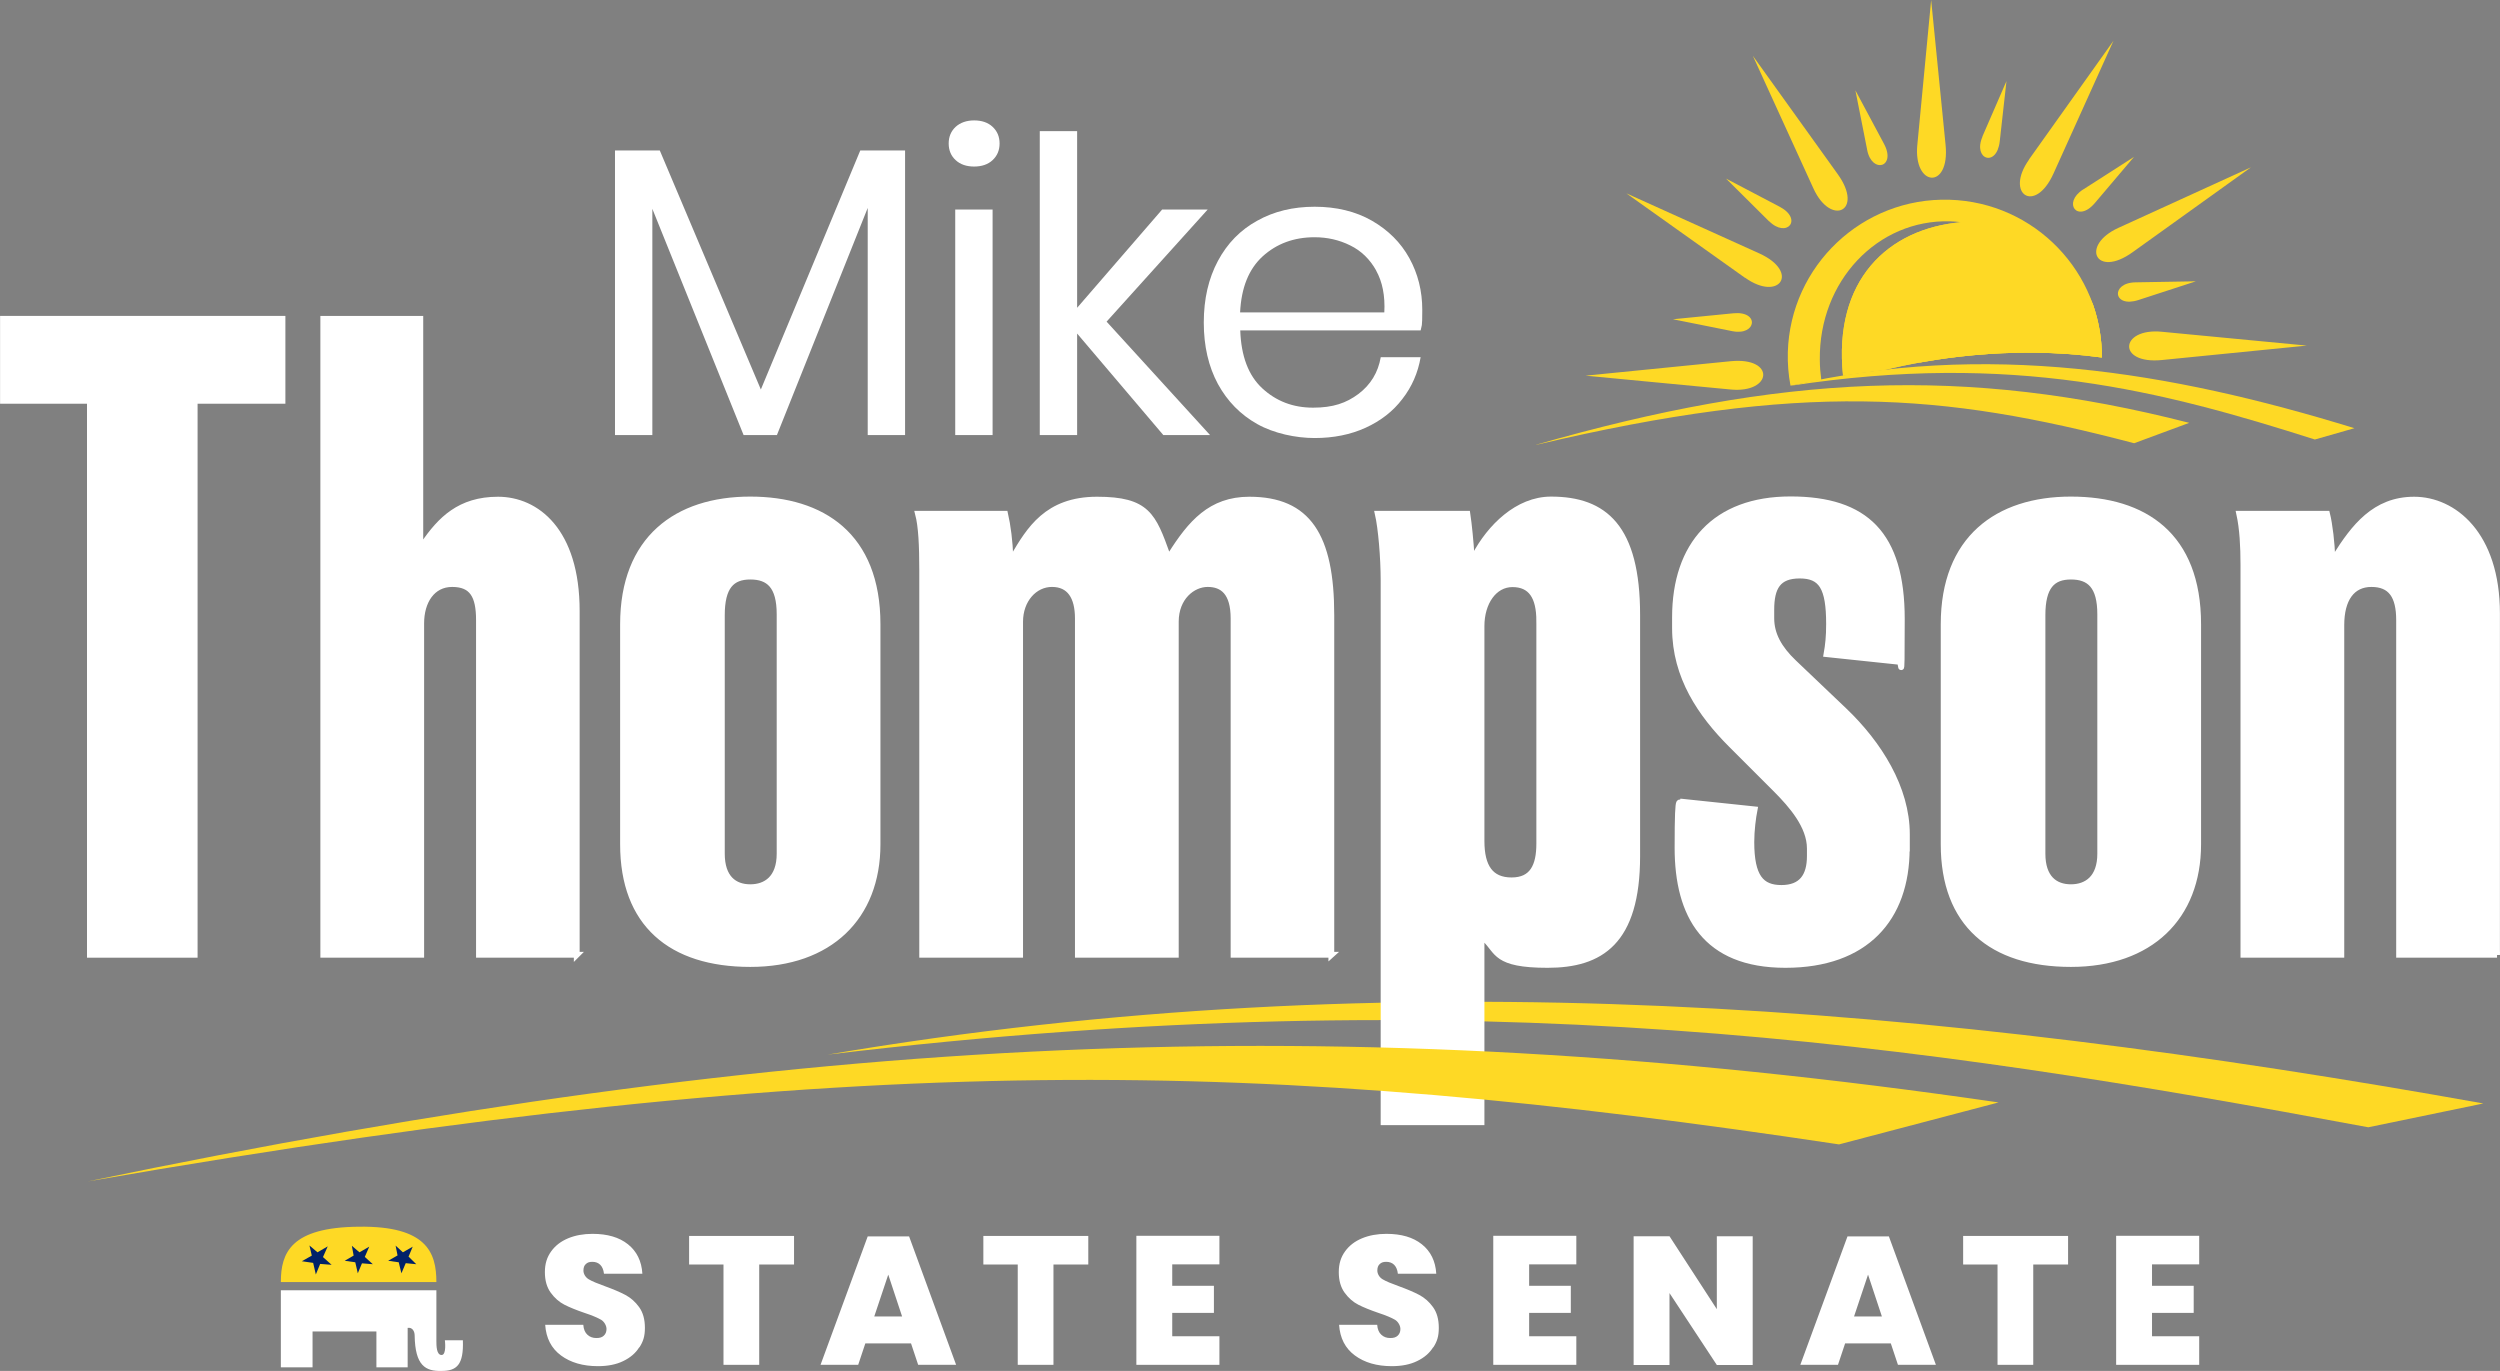
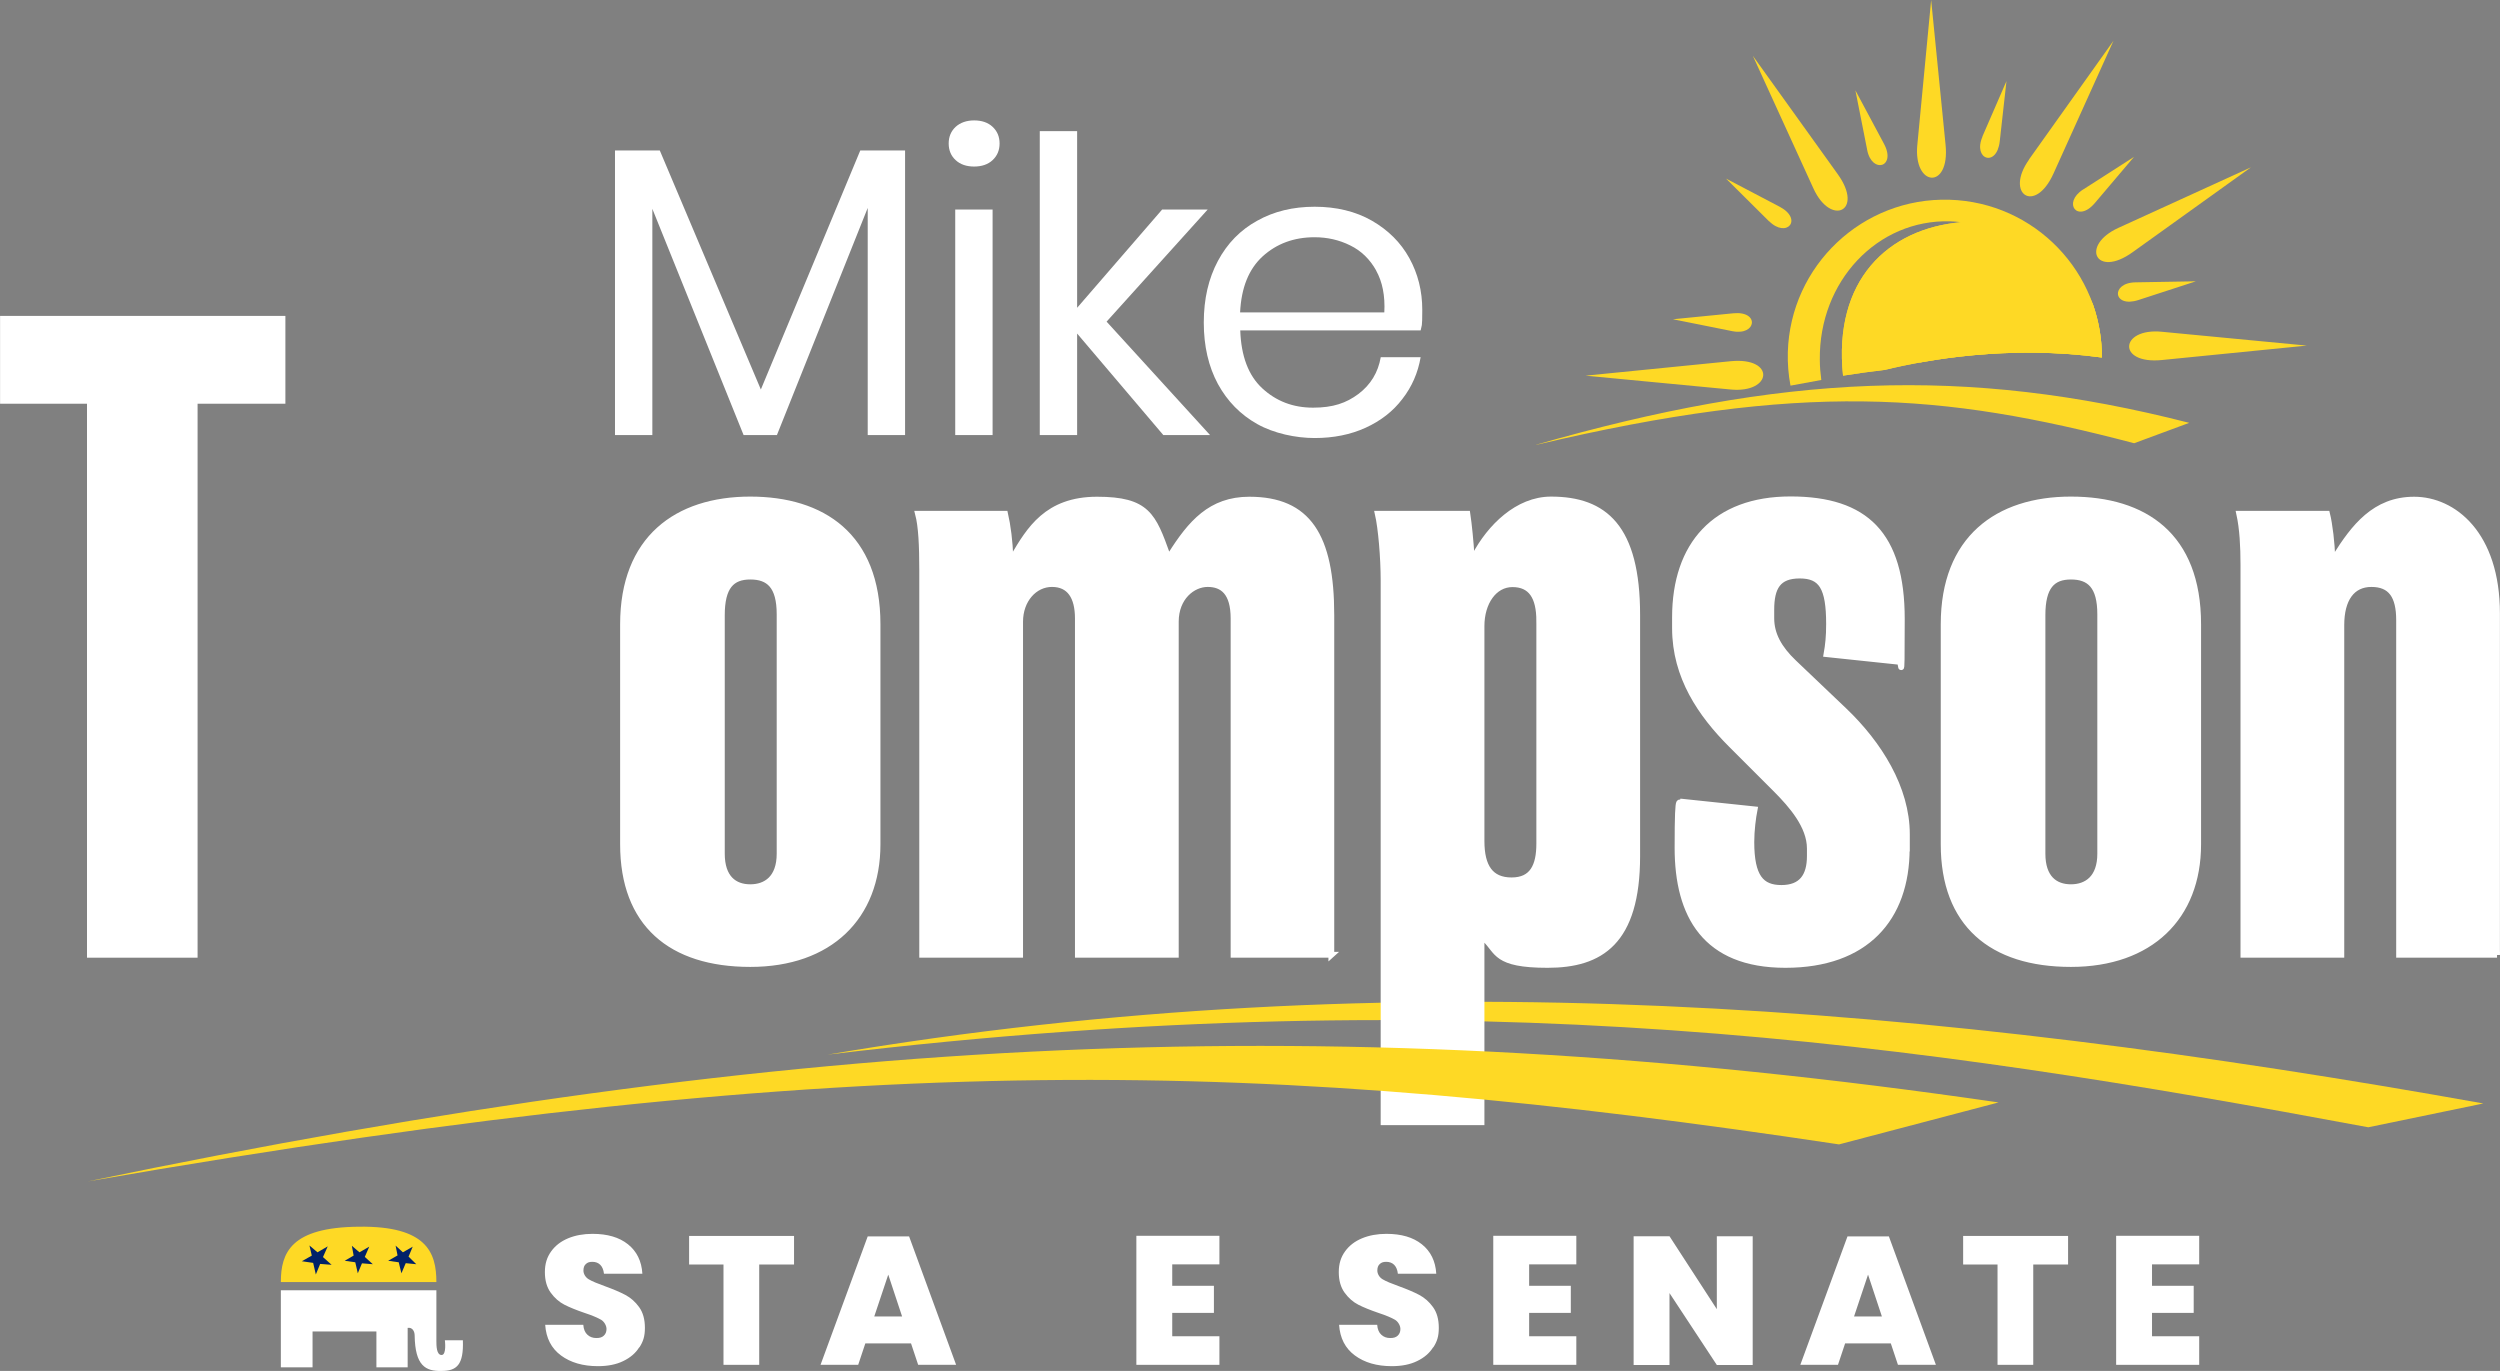
<svg xmlns="http://www.w3.org/2000/svg" id="Layer_1" data-name="Layer 1" viewBox="0 0 1679.7 921.1">
  <rect x="0" y="0" width="1679.7" height="921.1" fill="#808080" stroke="none" />
  <defs>
    <style>      .cls-1, .cls-2, .cls-3, .cls-4 {        stroke-width: 0px;      }      .cls-1, .cls-4 {        fill: #fed925;      }      .cls-2 {        fill: #002169;      }      .cls-5 {        stroke: #fff;        stroke-miterlimit: 10;        stroke-width: 3.9px;      }      .cls-5, .cls-3 {        fill: #fff;      }      .cls-4 {        fill-rule: evenodd;      }    </style>
  </defs>
  <path class="cls-4" d="M555.9,708.6c382.2-64.9,744.8-33.1,1112.6,32.8l-77.3,16c-303.6-56.6-600.1-101-1035.3-48.8Z" />
  <g>
    <path class="cls-5" d="M189.8,269.3h-59v372.2H60.4v-372.2H2v-55.1h187.8v55.1Z" />
-     <path class="cls-5" d="M387.6,641.5h-65.8v-224.9c0-16.3-4.5-24.2-18-24.2s-20.8,11.8-20.8,26.4v222.7h-65.8V214.2h65.2v151.3h2.2c11.2-16.3,24.2-29.8,50-29.8s52.9,20.8,52.9,74.8v231.1Z" />
    <path class="cls-5" d="M589.6,567.3c0,48.9-32.1,80.4-85.5,80.4s-85.5-27-85.5-80.4v-147.9c0-57.4,36-83.8,85.5-83.8,48.4,0,85.5,24.2,85.5,83.8v147.9ZM523.8,412.7c0-19.1-7.3-25.3-19.7-25.3s-19.1,6.7-19.1,25.9v160.3c0,16.3,8.4,22.5,19.1,22.5s19.7-6.2,19.7-22.5v-160.8Z" />
    <path class="cls-5" d="M894.6,641.5h-65.8v-226c0-17.4-7.3-23.1-17.4-23.1s-21.4,9-21.4,25.3v223.8h-65.8v-226c0-14.6-5.6-23.1-17.4-23.1s-21.4,10.7-21.4,25.3v223.8h-65.8v-258.1c0-16.9-.6-29.8-2.8-38.2h58.5c1.7,7.3,3.4,19.7,3.4,28.7h2.2c10.7-18,22.5-38.2,56.2-38.2s37.7,10.7,47.2,37.1h2.2c13.5-21.4,27-37.1,52.9-37.1,39.4,0,55.1,24.2,55.1,77.6v228.3Z" />
    <path class="cls-5" d="M1100,575.2c0,57.9-24.7,73.1-60.2,73.1s-33.2-9-42.2-17.4h-2.2v123.1h-65.8v-363.8c0-15.7-1.7-35.4-3.9-45h60.2c1.1,7.3,2.2,18.6,2.8,28.1h2.2c10.1-19.1,28.7-37.7,51.2-37.7,36,0,57.9,18.6,57.9,77.6v161.9ZM1034.2,417.2c0-16.3-5.6-24.7-18-24.7s-20.8,12.4-20.8,28.1v144.5c0,17.4,6.2,26.4,20.2,26.4s18.6-9.6,18.6-24.7v-149.6Z" />
    <path class="cls-5" d="M1281.1,570.1c0,47.2-27.6,78.2-81.5,78.2s-72.5-33.2-72.5-78.7,1.7-24.7,3.4-30.9l48.4,5.1c-1.1,5.6-2.2,14.1-2.2,21.9,0,23.6,6.7,30.9,20.2,30.9s19.1-7.9,19.1-21.4v-5.1c0-15.2-12.4-29.2-22.5-39.4l-30.4-30.4c-20.2-20.2-37.7-45.5-37.7-78.2v-7.3c0-48.9,27-79.3,77.6-79.3s74.8,23.6,74.8,80.4-.6,19.7-2.2,28.7l-48.4-5.1c1.1-6.2,1.7-11.8,1.7-20.2,0-24.7-5.1-32.6-19.7-32.6s-19.1,7.9-19.1,23.1v5.6c0,10.7,5.1,20.2,15.2,29.8l33.7,32.1c23.6,22.5,42.2,52.3,42.2,83.2v9.6Z" />
    <path class="cls-5" d="M1476.9,567.3c0,48.9-32.1,80.4-85.5,80.4s-85.5-27-85.5-80.4v-147.9c0-57.4,36-83.8,85.5-83.8s85.5,24.2,85.5,83.8v147.9ZM1411.1,412.7c0-19.1-7.3-25.3-19.7-25.3s-19.1,6.7-19.1,25.9v160.3c0,16.3,8.4,22.5,19.1,22.5s19.7-6.2,19.7-22.5v-160.8Z" />
    <path class="cls-5" d="M1677.7,641.5h-65.8v-224.9c0-16.3-5.6-24.2-18.6-24.2s-20.2,10.1-20.2,27.6v221.5h-65.8v-262c0-12.4-.6-24.2-2.8-34.3h59c1.7,6.7,3.4,20.8,3.4,28.7h2.2c12.4-19.7,26.4-38.2,52.9-38.2s55.7,23.1,55.7,76.5v229.4Z" />
  </g>
  <g>
    <path class="cls-3" d="M429.5,905.2c-2.4,3.9-6,7-10.8,9.3-4.7,2.3-10.4,3.4-17,3.4-10,0-18.3-2.4-24.8-7.2-6.5-4.8-10-11.7-10.6-20.6h25.6c.2,3,1.2,5.3,2.8,6.7,1.6,1.5,3.6,2.2,6,2.2s3.8-.5,5-1.6c1.2-1.1,1.8-2.6,1.8-4.5s-1.2-4.6-3.5-6.1c-2.4-1.4-6.1-3-11.3-4.7-5.5-1.9-10-3.7-13.5-5.5-3.5-1.8-6.6-4.5-9.2-8.1-2.6-3.6-3.9-8.2-3.9-13.8s1.4-10,4.2-13.9c2.8-3.9,6.6-6.8,11.4-8.8,4.8-2,10.3-3,16.4-3,10,0,17.9,2.3,23.8,7,5.9,4.7,9.2,11.3,9.7,19.8h-25.8c-.3-2.7-1.2-4.7-2.5-6-1.3-1.3-3.1-2-5.3-2s-3.3.5-4.4,1.5c-1.1,1-1.6,2.4-1.6,4.4s1.2,4.4,3.5,5.8c2.3,1.4,6,2.9,11,4.7,5.5,2,10,3.9,13.6,5.8,3.6,1.9,6.7,4.6,9.3,8.2,2.6,3.6,3.9,8.2,3.9,14s-1.2,9.2-3.7,13.1Z" />
    <path class="cls-3" d="M533.5,830.4v19.2h-23.4v67.4h-24v-67.4h-23.1v-19.2h70.5Z" />
    <path class="cls-3" d="M612.1,902.6h-30.7l-4.8,14.4h-25.3l31.7-86.3h27.8l31.6,86.3h-25.5l-4.8-14.4ZM606.1,884.5l-9.3-28.1-9.4,28.1h18.7Z" />
-     <path class="cls-3" d="M731.2,830.4v19.2h-23.4v67.4h-24v-67.4h-23.1v-19.2h70.5Z" />
    <path class="cls-3" d="M787.6,849.6v14.3h28v18.2h-28v15.7h31.7v19.2h-55.8v-86.7h55.8v19.2h-31.7Z" />
    <path class="cls-3" d="M962.9,905.2c-2.4,3.9-6,7-10.8,9.3-4.7,2.3-10.4,3.4-17,3.4-10,0-18.3-2.4-24.8-7.2-6.5-4.8-10-11.7-10.6-20.6h25.6c.2,3,1.2,5.3,2.8,6.7,1.6,1.5,3.6,2.2,6,2.2s3.8-.5,5-1.6c1.2-1.1,1.8-2.6,1.8-4.5s-1.2-4.6-3.5-6.1c-2.4-1.4-6.1-3-11.3-4.7-5.5-1.9-10-3.7-13.5-5.5-3.5-1.8-6.6-4.5-9.2-8.1-2.6-3.6-3.9-8.2-3.9-13.8s1.4-10,4.2-13.9c2.8-3.9,6.6-6.8,11.4-8.8,4.8-2,10.3-3,16.4-3,10,0,17.9,2.3,23.8,7,5.9,4.7,9.2,11.3,9.7,19.8h-25.8c-.3-2.7-1.2-4.7-2.5-6-1.3-1.3-3.1-2-5.3-2s-3.3.5-4.4,1.5c-1.1,1-1.6,2.4-1.6,4.4s1.2,4.4,3.5,5.8c2.3,1.4,6,2.9,11,4.7,5.5,2,10,3.9,13.6,5.8,3.6,1.9,6.7,4.6,9.3,8.2,2.6,3.6,3.9,8.2,3.9,14s-1.2,9.2-3.7,13.1Z" />
    <path class="cls-3" d="M1027.4,849.6v14.3h28v18.2h-28v15.7h31.7v19.2h-55.8v-86.7h55.8v19.2h-31.7Z" />
    <path class="cls-3" d="M1177.6,917.1h-24.1l-31.8-48.3v48.3h-24.1v-86.5h24.1l31.8,49v-49h24.1v86.5Z" />
    <path class="cls-3" d="M1270.4,902.6h-30.7l-4.8,14.4h-25.3l31.7-86.3h27.8l31.6,86.3h-25.5l-4.8-14.4ZM1264.4,884.5l-9.3-28.1-9.4,28.1h18.7Z" />
    <path class="cls-3" d="M1389.5,830.4v19.2h-23.4v67.4h-24v-67.4h-23.1v-19.2h70.5Z" />
    <path class="cls-3" d="M1445.9,849.6v14.3h28v18.2h-28v15.7h31.7v19.2h-55.8v-86.7h55.8v19.2h-31.7Z" />
  </g>
  <path class="cls-4" d="M58.8,793.8c477.4-99.2,837.5-118.1,1284-53.1l-107.2,28.2c-382.9-57.6-655-65.8-1176.8,24.9Z" />
  <g>
    <path class="cls-3" d="M608.1,101.1v191.2h-25.1v-152.6l-61,152.6h-22.4l-61.3-152v152h-25.1V101.1h30.1l67.9,160.6,66.8-160.6h30.1Z" />
    <path class="cls-3" d="M642.1,85.2c3.1-2.8,7.3-4.3,12.4-4.3s9.3,1.4,12.4,4.3c3.1,2.9,4.7,6.6,4.7,11.2s-1.6,8.3-4.7,11.2c-3.1,2.9-7.3,4.3-12.4,4.3s-9.3-1.4-12.4-4.3c-3.1-2.8-4.7-6.6-4.7-11.2s1.6-8.3,4.7-11.2ZM666.9,140.8v151.5h-25.1v-151.5h25.1Z" />
    <path class="cls-3" d="M781.6,292.3l-57.9-68.2v68.2h-25.1V88.1h25.1v118.7l57.1-66h30.6l-67.9,75.3,69.5,76.2h-31.5Z" />
    <path class="cls-3" d="M954.4,222h-121.1c.6,17.3,5.5,30.3,14.8,38.9,9.3,8.6,20.6,13,34.1,13s22.3-3.1,30.5-9.2c8.2-6.2,13.2-14.4,15-24.7h26.8c-1.8,10.5-5.9,19.9-12.3,28.1-6.3,8.3-14.6,14.7-24.7,19.3-10.1,4.6-21.5,6.9-34.2,6.9s-27.4-3.1-38.6-9.4c-11.2-6.3-20-15.2-26.4-26.9-6.3-11.7-9.5-25.4-9.5-41.3s3.2-29.6,9.5-41.4c6.3-11.8,15.1-20.8,26.4-27,11.2-6.3,24.1-9.4,38.6-9.4s27.5,3.1,38.5,9.4c10.9,6.3,19.3,14.6,25.1,25.1,5.8,10.5,8.7,22.1,8.7,34.8s-.4,9.9-1.1,13.8ZM924.6,181.7c-4.2-7.5-10-13.2-17.4-16.8-7.4-3.7-15.4-5.5-24-5.5-13.8,0-25.4,4.3-34.8,12.8-9.4,8.6-14.4,21.1-15.2,37.7h96.9c.6-11.2-1.3-20.6-5.5-28.1Z" />
  </g>
  <path class="cls-4" d="M1288.2,97.5l9.3-97.5,9.7,97.4c3,30.3-21.7,28.3-19,0Z" />
  <path class="cls-4" d="M1218.4,126.6l-40.7-89.1,57.1,79.6c17.7,24.7-4.6,35.3-16.4,9.5Z" />
-   <path class="cls-4" d="M1172.5,186.7l-79.8-56.8,89.2,40.3c27.7,12.5,13.7,32.9-9.4,16.4Z" />
  <path class="cls-4" d="M1162.8,261.7l-97.5-9.3,97.4-9.7c30.3-3,28.3,21.7,0,19Z" />
  <path class="cls-4" d="M1363.2,107.2l56.8-79.8-40.3,89.2c-12.5,27.7-32.9,13.7-16.4-9.4Z" />
  <path class="cls-4" d="M1423.3,153.1l89.1-40.7-79.6,57.1c-24.7,17.7-35.3-4.6-9.5-16.4Z" />
  <path class="cls-4" d="M1452.4,222.9l97.5,9.3-97.4,9.7c-30.3,3-28.3-21.7,0-19Z" />
  <path class="cls-4" d="M1331.9,91.8l16.2-37.3-4.5,40.4c-2,17.9-18.3,12.3-11.6-3.1Z" />
  <path class="cls-4" d="M1254.5,100.6l-7.9-39.9,19.2,35.9c8.5,15.8-8.1,20.5-11.3,4.1Z" />
  <path class="cls-4" d="M1188.6,148.7l-28.9-28.7,36,18.9c15.9,8.4,4.8,21.5-7.1,9.7Z" />
  <path class="cls-4" d="M1163.9,222.5l-39.9-8,40.5-4c17.9-1.8,15.8,15.3-.6,12Z" />
  <path class="cls-4" d="M1399.5,127.4l34.3-22-26.3,31c-11.6,13.7-22,0-7.9-9.1Z" />
  <path class="cls-4" d="M1434.7,189.7l40.7-.7-38.7,12.6c-17.1,5.5-18.7-11.6-2-11.9Z" />
  <path class="cls-4" d="M1309.8,134.2c57.4,1.7,102.7,48.9,102.4,106-62.4-8.5-117.9,1.5-145.7,8.3-9.4,1.1-18.8,2.4-28.2,3.9-6.7-64.2,30.2-98.8,79.4-103.1-2.4-.3-4.9-.5-7.4-.6-48.9-1.4-88.2,40.2-87.6,93,0,4.6.4,9.1,1,13.6-6.9,1.2-13.8,2.5-20.7,3.8-1.4-7.3-2-14.8-1.8-22.5,1.7-58.2,50.3-104.1,108.5-102.4Z" />
  <path class="cls-4" d="M1406.2,204.5c3.9,11.2,6.1,23.2,6,35.7-62.4-8.5-117.9,1.5-145.7,8.3-9.4,1.1-18.8,2.4-28.2,3.9-6.7-64.2,30.2-98.8,79.4-103.1-.6,0-1.2-.1-1.7-.2,2.7-.2,5.4-.2,8.1-.1,37,1.1,68.2,23.7,82.1,55.5Z" />
  <path class="cls-4" d="M1406.2,204.5c3.9,11.2,6.1,23.2,6,35.7-48-6.6-92-2.1-122.4,3.4-.5-3.5-.7-7-.6-10.6,1-35.3,30.5-63.1,65.8-62.1,16.2.5,30.8,6.9,41.8,17.2,3.7,5.2,6.8,10.7,9.4,16.5Z" />
-   <path class="cls-4" d="M1203,259.2c131.4-30.1,254.5-9.8,378.9,28.5l-26.6,7.6c-102.7-32.7-203.1-59-352.3-36.1Z" />
  <path class="cls-4" d="M1032.1,298.8c164.4-47.1,287.5-53.4,438.8-14.7l-37,13.7c-129.7-34.1-222.4-41.2-401.8,1.1Z" />
  <g>
    <path class="cls-1" d="M188.7,861.4c0-19.7,6.7-36.8,52.4-37.2,45.7-.6,52.1,17.5,52.1,37.2h-104.5Z" />
    <path class="cls-3" d="M273.8,892.2c3.2-.6,4.8,2.2,4.8,5.1.3,20.3,7.3,24.1,18.1,23.8,10.2,0,14.9-4.1,14.3-20.6h-12.1s1.3,9.9-2.2,9.9-3.5-6.4-3.5-9.5v-34s-104.5,0-104.5,0v51.8s21.3,0,21.3,0v-24.1s42.9,0,42.9,0v24.1s21,0,21,0v-26.3Z" />
    <polygon class="cls-2" points="212.2 856.3 210.4 848.5 202.8 847.4 209.5 843.6 207.9 836.8 213.3 841.4 220.2 837.4 217 844.6 222.8 849.8 215.1 849.2 212.2 856.3" />
    <polygon class="cls-2" points="240.4 855.5 238.7 848.1 231.6 847.1 237.6 843.6 236.4 837 241.5 841.4 248.1 837.6 245.1 844.5 250.5 849.4 243.2 848.8 240.4 855.5" />
    <polygon class="cls-2" points="269.7 855.5 267.9 848.1 260.8 847.1 267.1 843.5 265.8 836.9 270.7 841.4 277.3 837.6 274.5 844.3 279.7 849.4 272.6 848.7 269.7 855.5" />
  </g>
</svg>